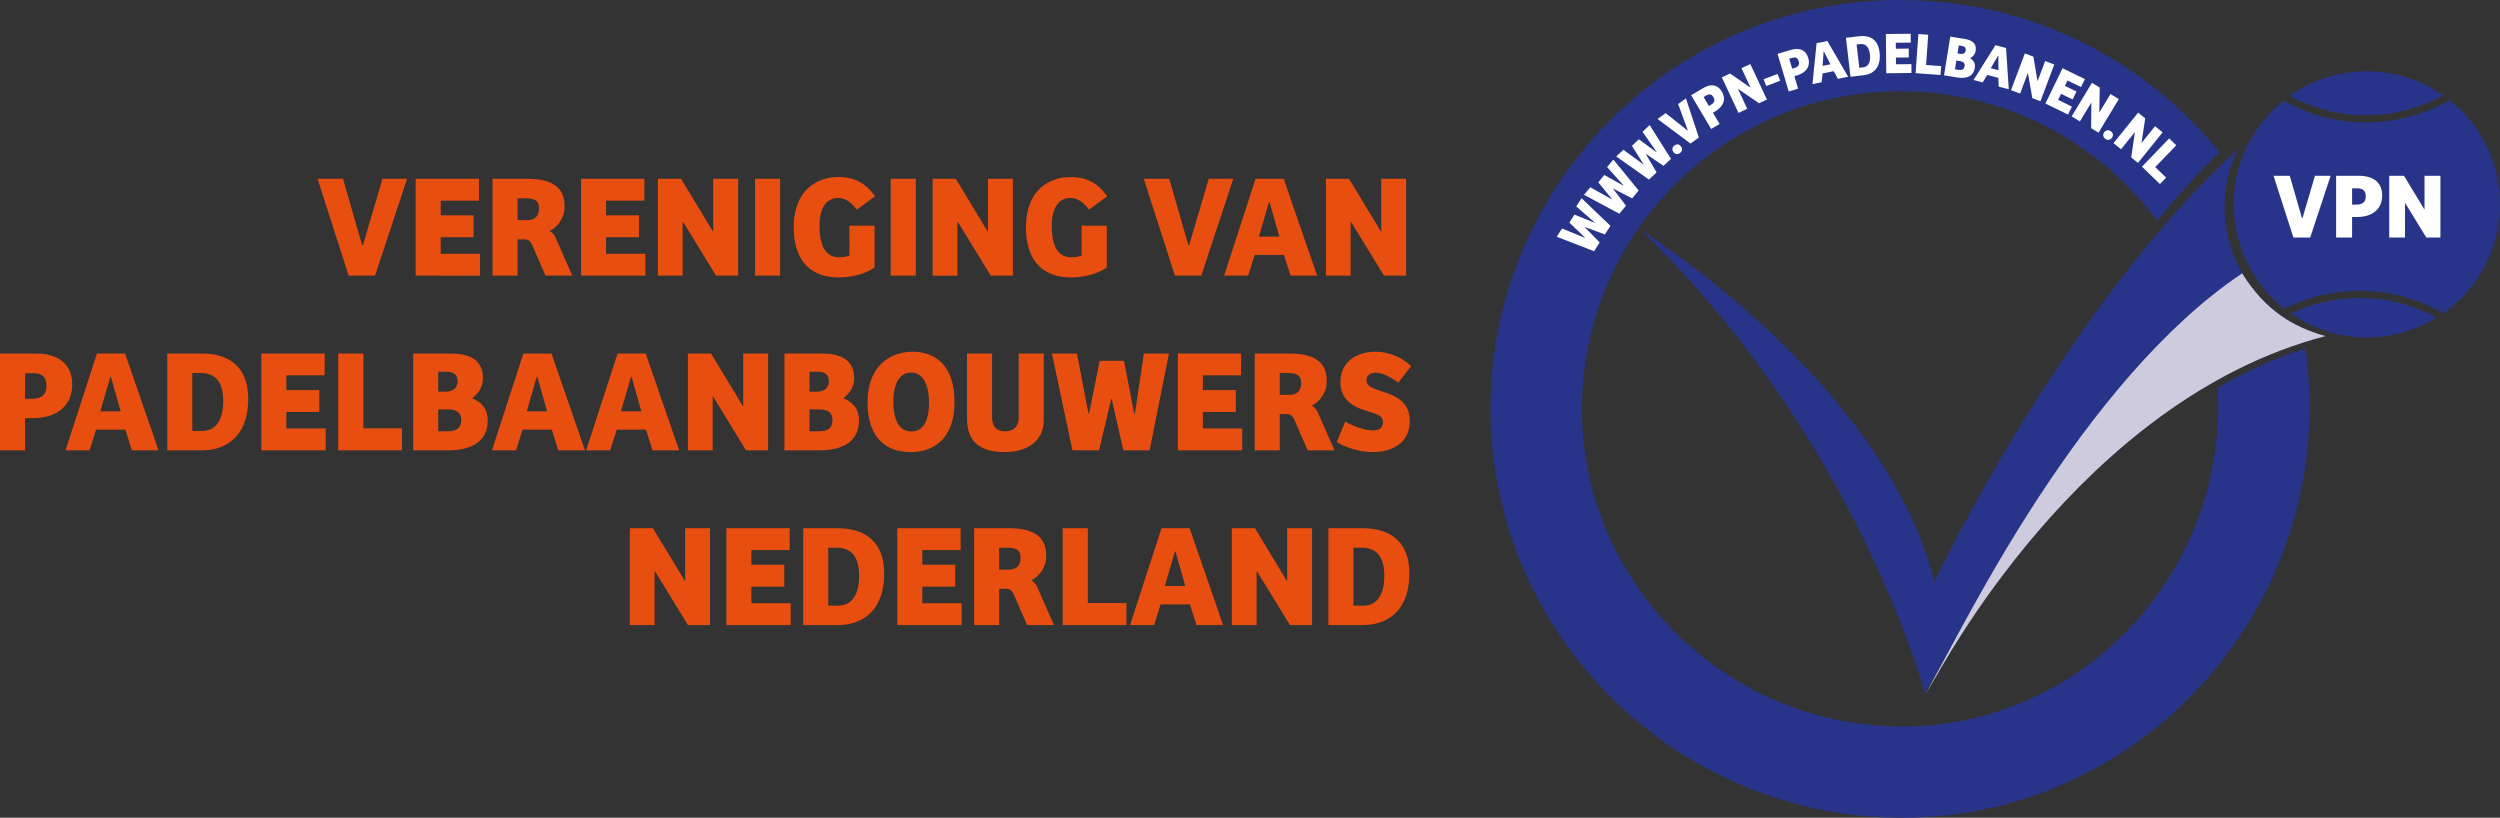
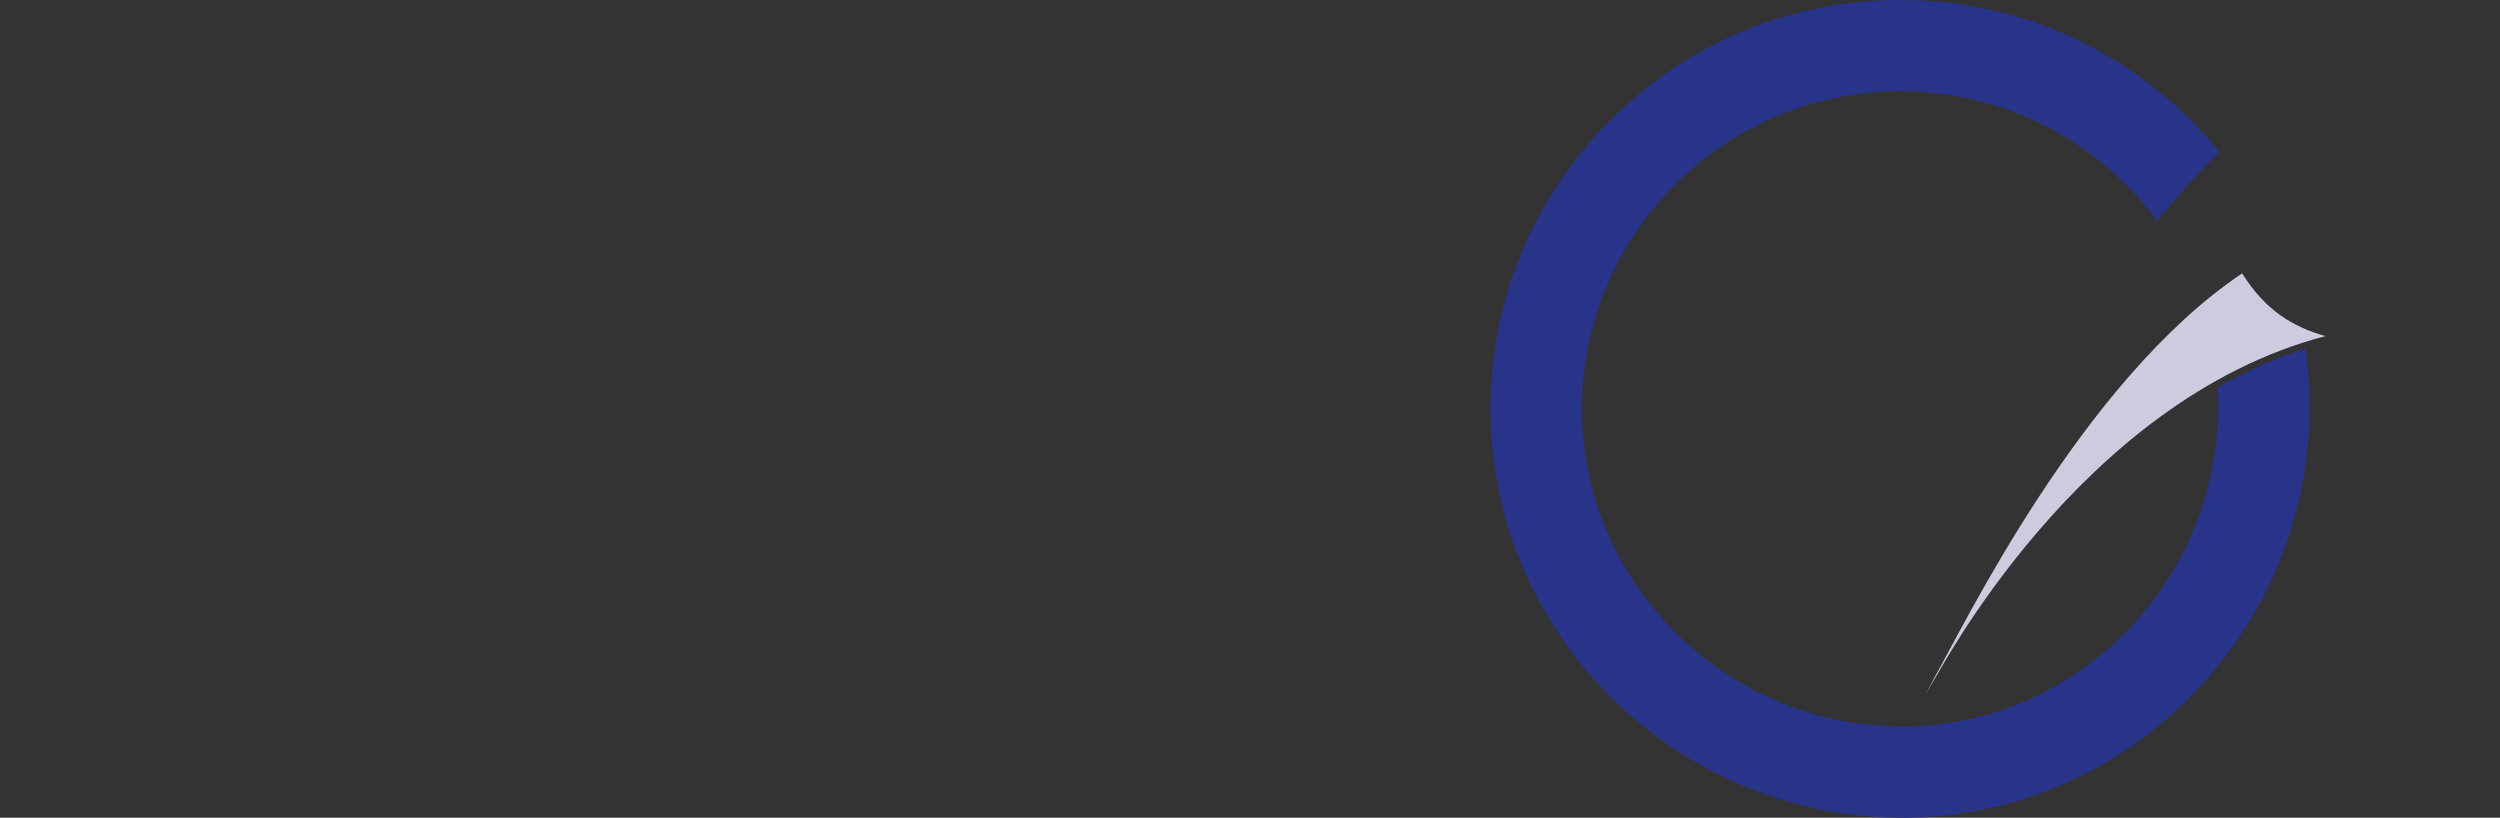
<svg xmlns="http://www.w3.org/2000/svg" viewBox="0 0 214 70">
  <rect x="0" y="0" width="214" height="70" fill="#333333" stroke="none" />
  <g fill-rule="nonzero" fill="none">
    <path d="M189.823 33.2c.037.59.054 1.182.053 1.773-.106 15.005-12.23 27.214-27.028 27.214h-.179c-15.03-.099-27.256-12.294-27.256-27.187 0-14.99 12.216-27.187 27.23-27.187 7.34 0 14.23 2.863 19.399 8.06.942.947 1.814 1.96 2.608 3.034 1.706-2.11 3.49-4.093 5.339-5.874a35.578 35.578 0 0 0-2.394-2.665C180.945 3.682 172.084 0 162.644 0c-19.33 0-35.057 15.701-35.057 35 0 19.173 15.715 34.874 35.031 35h.23c19.084 0 34.718-15.688 34.853-34.972a34.926 34.926 0 0 0-.35-5.195c-2.002.622-4.578 1.656-7.528 3.368" fill="#28348A" />
-     <path d="m198.258 28.54-.054-.018a11.396 11.396 0 0 1-3.064-1.575 11.38 11.38 0 0 1-.548-.419c-.06-.049-.117-.1-.175-.15a11.43 11.43 0 0 1-.88-.837c-.073-.077-.15-.15-.22-.229-.116-.13-.225-.265-.335-.4a11.093 11.093 0 0 1-.577-.766c-.108-.16-.212-.322-.312-.487-.07-.113-.142-.223-.207-.34a11.34 11.34 0 0 1-.438-.853c-.038-.084-.07-.17-.106-.256-.1-.23-.191-.465-.275-.702-.118-.341-.22-.688-.308-1.038-.026-.105-.053-.21-.077-.316a11.566 11.566 0 0 1-.181-1.04c-.04-.343-.066-.687-.075-1.032-.003-.109-.003-.217-.004-.324 0-.24.006-.479.021-.715.007-.116.011-.232.021-.347.027-.3.066-.597.117-.893.027-.163.065-.322.1-.483a11.502 11.502 0 0 1 .257-.983c.028-.09.06-.177.09-.265.15-.44.321-.869.521-1.284-14.927 13.635-25.975 37.02-25.975 37.02-4.15-17.02-25.137-30.125-25.137-30.125 18.55 17.821 24.318 39.652 24.318 39.652 13.14-22.997 27.793-29 34.302-30.563-.269-.068-.536-.145-.8-.232" fill="#28348A" />
-     <path d="M196.106 26.835a11.337 11.337 0 0 0 12.463.355c-5.598-2.972-10.513-1.281-12.463-.355M209.13 8.167a11.337 11.337 0 0 0-7.914-1.983c-1.885.229-3.681.926-5.226 2.03 6.516 3.429 12.112.548 13.14-.047" fill="#28348A" />
-     <path d="M213.914 16.102a11.356 11.356 0 0 0-4.338-7.62l.066.1c-.045.03-2.957 1.904-7.154 1.904-2.088 0-4.494-.475-7.022-1.86-2.963 2.39-4.668 6.2-4.17 10.255a11.357 11.357 0 0 0 4.242 7.544c1.857-.94 7.371-3.101 13.622.385a11.389 11.389 0 0 0 4.754-10.708" fill="#28348A" />
    <path d="m165.592 57.99-.77 1.46.765-1.316c.252-.226 12.37-23.866 33.47-29.362-2.8-.8-5.135-2.186-7.13-5.373-13.76 9.232-23.857 30.265-26.335 34.592Z" fill="#CECBDF" />
-     <path d="m196.315 20.334-1.701-5.287h1.39l1.042 3.617h.048l1.065-3.617h1.344l-1.75 5.286h-1.438Zm5.334-2.815c.525 0 .859-.159.859-.707 0-.541-.287-.692-.787-.692h-.382v1.399h.31Zm-.31 2.815h-1.367v-5.287h1.94c1.248 0 2.003.58 2.003 1.677 0 1.232-.898 1.852-2.17 1.852h-.406v1.758Zm7.561-5.287v5.287h-1.208l-1.797-2.934h-.024v2.934h-1.352v-5.287h1.264l1.742 2.878h.015v-2.878h1.36Zm-73.224 4.39-.01.016 1.27 1.3-.484.752-3.197-1.241.455-.706 1.955.8.013-.02-1.343-1.283.442-.685 1.722.703.014-.02-1.586-1.382.455-.705 2.472 2.364-.476.739-1.703-.632Zm2.42-3.29-.012.015 1.103 1.445-.571.687-3.022-1.62.538-.644 1.841 1.03.016-.018-1.177-1.436.522-.627 1.623.907.016-.019-1.406-1.564.537-.645 2.166 2.647-.562.676-1.612-.834Zm2.804-2.97-.014.013.917 1.57-.651.611-2.8-1.977.612-.575 1.701 1.249.018-.016-.99-1.57.594-.558 1.5 1.1.017-.018-1.203-1.723.612-.575 1.825 2.893-.64.6-1.498-1.024Zm2.412-.705c.212-.172.42-.14.57.044.144.177.149.4-.056.566-.212.173-.423.129-.57-.051-.14-.173-.137-.402.056-.56m1.395-.183-2.82-2.104.692-.501 1.868 1.483.024-.018-.822-2.243.667-.485 1.106 3.349-.715.52Zm1.742-3.313c.276-.164.401-.355.224-.655-.175-.296-.376-.289-.64-.132l-.202.12.454.764.164-.097Zm.748 1.635-.722.428-1.714-2.888 1.025-.608c.659-.39 1.246-.31 1.601.29.4.673.126 1.293-.546 1.691l-.213.127.57.96Zm2.63-5.127 1.424 3.04-.672.315-1.79-1.219-.013.006.79 1.688-.751.351-1.424-3.04.703-.33 1.743 1.202.01-.004-.776-1.655.756-.354Zm1.141 1.299 1.197-.45.22.581-1.197.45-.22-.581Zm2.625-.958c.31-.092.477-.247.378-.582-.099-.328-.294-.37-.589-.282l-.224.067.253.851.182-.054Zm.328 1.768-.805.24-.958-3.22 1.142-.34c.734-.218 1.283.003 1.482.672.224.75-.192 1.285-.94 1.507l-.24.071.318 1.07Zm2.095-1.952.67-.14-.563-1.105-.02.005-.087 1.24Zm-.868 1.562.352-3.503.923-.19 1.78 3.06-.875.181-.36-.657-.962.198-.07.747-.788.163Zm4.012-1.397.325-.038c.431-.05.662-.424.582-1.11-.092-.773-.468-.927-.87-.88l-.272.033.235 1.995Zm-1.148-2.57 1.13-.133c.964-.113 1.623.307 1.748 1.37.154 1.305-.527 1.868-1.336 1.963l-1.149.136-.393-3.335Zm3.42-.323 2.123-.022.008.757-1.284.014.006.51 1.103-.012.008.757-1.103.012.006.576 1.318-.014.008.757-2.158.023-.035-3.358Zm2.782.001.842.06-.184 2.59 1.29.093-.054.761-2.133-.153.239-3.35Zm3.35 1.66.236.038c.279.045.43-.09.46-.284.042-.26-.11-.36-.322-.394l-.265-.043-.11.684Zm-.22 1.357.31.05c.337.053.477-.077.515-.317.04-.245-.1-.385-.37-.428l-.334-.053-.12.748Zm.83-2.599c.578.093 1.05.347.942 1.026-.047.294-.239.499-.47.62.292.18.46.452.398.847-.108.663-.628.948-1.471.812l-1.162-.186.534-3.316 1.229.197Zm2.235 2.505.66.173-.011-1.24-.02-.005-.63 1.072Zm-1.472 1.012 1.873-2.98.91.24.232 3.533-.864-.227-.03-.75-.948-.25-.394.639-.78-.205Zm6.91-1.328-1.184 3.143-.694-.261-.376-2.134-.013-.005-.657 1.745-.778-.293 1.185-3.144.727.274.355 2.088.01.003.644-1.71.781.294Zm.71.321 1.91.929-.332.681-1.155-.561-.222.459.992.482-.332.682-.992-.483-.252.518 1.186.576-.332.682-1.94-.944 1.468-3.02Zm4.816 2.64-1.737 2.873-.635-.384.02-2.165-.012-.008-.964 1.594-.71-.429 1.737-2.873.664.402-.031 2.117.008.005.946-1.564.714.432Zm-.702 2.746c.224.157.25.367.114.561-.131.186-.344.253-.56.1-.224-.156-.24-.37-.106-.561.127-.182.349-.243.552-.1m4.45.104-2.11 2.613-.578-.466.312-2.143-.01-.009-1.172 1.45-.646-.522 2.11-2.612.605.488-.317 2.093.007.006 1.15-1.422.649.524Zm.562.518.609.587-1.802 1.868.931.899-.53.55-1.539-1.486 2.331-2.418Z" fill="#FEFEFE" />
-     <path d="m55.894 45.216 2.73 4.512h.025v-4.512h2.13v8.288h-1.894l-2.816-4.6h-.038v4.6h-2.118v-8.288h1.981Zm60.718 0c2.48 0 4.025 1.221 4.025 3.863 0 3.24-1.894 4.425-3.975 4.425h-2.954v-8.288h2.904Zm-9.185 0 2.73 4.512h.024v-4.512h2.13v8.288h-1.893l-2.817-4.6h-.037v4.6h-2.119v-8.288h1.982Zm-5.596 0 2.866 8.288h-2.28l-.56-1.77H99.35l-.56 1.77h-2.057l2.692-8.288h2.405Zm-8.71 0v6.406h3.301v1.882h-5.458v-8.288h2.156Zm-6.768 0c1.92 0 3.203.586 3.203 2.355a2.342 2.342 0 0 1-1.284 2.107c.225.112.424.349.549.648l1.396 3.178h-2.294l-1.146-2.63c-.137-.311-.337-.474-.66-.474h-.586v3.104h-2.144v-8.288h2.966Zm-4.126 0v1.87H78.95v1.258h2.816v1.87H78.95v1.42h3.365v1.87h-5.509v-8.288h5.421Zm-10.568 0c2.48 0 4.025 1.221 4.025 3.863 0 3.24-1.894 4.425-3.975 4.425h-2.953v-8.288h2.903Zm-4.062 0v1.87h-3.278v1.258h2.816v1.87H64.32v1.42h3.365v1.87h-5.508v-8.288h5.42Zm4 1.67h-.698v4.96h.835c1.11 0 1.807-.847 1.807-2.555 0-1.919-.91-2.405-1.944-2.405Zm44.952 0h-.697v4.96h.835c1.109 0 1.807-.847 1.807-2.555 0-1.919-.91-2.405-1.945-2.405Zm-15.927.324h-.05l-.86 2.954h1.745l-.835-2.954Zm-14.444-.324h-.648v1.87h.81c.636 0 1.022-.325 1.022-1.01s-.411-.86-1.184-.86Zm31.58-16.775c1.185 0 2.306.524 3.041 1.234l-1.109 1.409c-.66-.487-1.358-.848-1.931-.848-.4 0-.786.187-.786.648 0 .524.573.71 1.346.96 1.134.36 2.356.86 2.356 2.53 0 1.732-1.321 2.654-3.166 2.654-1.246 0-2.542-.498-3.078-.86l.723-1.757c.573.362 1.657.76 2.368.76.46 0 .86-.15.86-.722 0-.512-.537-.686-1.26-.898-1.058-.324-2.38-.835-2.38-2.505s1.297-2.605 3.017-2.605Zm-39.643 0c1.92 0 3.589 1.146 3.589 4.312 0 2.83-1.495 4.275-3.751 4.275-2.318 0-3.689-1.458-3.689-4.275 0-3.19 2.044-4.312 3.85-4.312Zm6.805.15v5.421c0 .947.485 1.234 1.171 1.234.648 0 1.109-.387 1.109-1.172v-5.483h2.144v5.733c0 1.682-1.346 2.704-3.303 2.704-2.156 0-3.265-.872-3.265-2.891v-5.546h2.144Zm25.448 0c1.92 0 3.203.586 3.203 2.356a2.342 2.342 0 0 1-1.284 2.106c.225.112.424.349.549.648l1.395 3.178h-2.293l-1.146-2.63c-.137-.311-.336-.473-.66-.473h-.587v3.103h-2.143V30.26h2.966Zm-93.145 0c2.48 0 4.025 1.221 4.025 3.863 0 3.24-1.894 4.424-3.975 4.424H14.32v-8.287h2.904Zm74.962 0 .985 5.122h.062l.898-4.498h2.081l.872 4.511h.063l.773-5.135h2.143l-1.658 8.288h-2.243l-.997-4.375h-.05l-1.035 4.374H91.8l-1.757-8.287h2.143Zm-21.86 0c1.497 0 2.793.436 2.793 2.13 0 .736-.399 1.31-.935 1.696.81.324 1.346.922 1.346 1.907 0 1.657-1.197 2.554-3.378 2.554h-3.003v-8.287h3.178Zm-4.573 0v8.287h-1.894l-2.816-4.598h-.038v4.598h-2.119v-8.287h1.982l2.729 4.512h.025V30.26h2.131Zm-10.48 0 2.865 8.287h-2.28l-.561-1.77h-2.505l-.56 1.77h-2.057l2.692-8.287h2.405Zm50.97 0v1.87h-3.276v1.258h2.816v1.87h-2.816v1.42h3.364v1.87h-5.508V30.26h5.42Zm-59.034 0 2.866 8.287h-2.28l-.561-1.769h-2.505l-.56 1.77H42.11l2.692-8.288h2.405Zm-44.168 0c1.957 0 3.14.91 3.14 2.63 0 1.932-1.408 2.904-3.401 2.904h-.636v2.754H0V30.26h3.04Zm35.507 0c1.495 0 2.791.436 2.791 2.13 0 .736-.398 1.31-.935 1.696.81.324 1.347.922 1.347 1.907 0 1.657-1.197 2.554-3.378 2.554h-3.004v-8.287h3.179Zm-27.841 0 2.866 8.288h-2.281l-.56-1.77H8.224l-.56 1.77H5.607L8.3 30.26h2.406Zm20.4 0v6.406h3.303v1.881H28.95v-8.287h2.157Zm-3.315 0v1.87h-3.277v1.258h2.816v1.87h-2.816v1.42h3.365v1.87H22.37V30.26h5.421Zm50.2 1.633c-1.123 0-1.52 1.208-1.52 2.442 0 1.16.248 2.592 1.569 2.592 1.146 0 1.483-1.208 1.483-2.467 0-1.047-.274-2.567-1.533-2.567Zm-7.84 3.152h-.86v1.87h.798c.873 0 1.172-.374 1.172-.972 0-.61-.412-.898-1.11-.898Zm-31.779 0h-.86v1.87h.798c.872 0 1.171-.374 1.171-.972 0-.61-.411-.898-1.109-.898Zm-21.211-3.115h-.699v4.96h.836c1.11 0 1.807-.847 1.807-2.555 0-1.92-.91-2.405-1.944-2.405Zm-7.665.324h-.05l-.86 2.953h1.745l-.835-2.953Zm36.503 0h-.05l-.86 2.953h1.745l-.835-2.953Zm8.063 0h-.05l-.86 2.953h1.746l-.836-2.953Zm-51.32-.312h-.599v2.194h.487c.822 0 1.346-.25 1.346-1.11 0-.847-.45-1.084-1.235-1.084Zm107.452-.012h-.649v1.87h.81c.636 0 1.023-.325 1.023-1.01 0-.686-.412-.86-1.184-.86Zm-71.996-.112h-.686v1.707h.611c.723 0 1.047-.386 1.047-.872 0-.649-.424-.835-.972-.835Zm31.779 0h-.685v1.707h.61c.723 0 1.047-.386 1.047-.872 0-.649-.424-.835-.972-.835Zm21.66-16.663c1.071 0 2.193.287 3.14 1.645l-1.558 1.147c-.56-.736-1.047-.997-1.607-.997-.972 0-1.583.81-1.583 2.393 0 1.632.486 2.679 1.682 2.679.275 0 .686-.062.873-.15V19.32h2.156v3.576c-.698.499-1.832.848-3.09.848-2.331 0-3.827-1.396-3.827-4.275 0-3.228 2.02-4.312 3.814-4.312Zm-19.878 0c1.072 0 2.193.287 3.14 1.645l-1.558 1.147c-.56-.736-1.046-.997-1.607-.997-.972 0-1.583.81-1.583 2.393 0 1.632.486 2.679 1.683 2.679.274 0 .685-.062.872-.15V19.32h2.156v3.576c-.698.499-1.832.848-3.09.848-2.331 0-3.827-1.396-3.827-4.275 0-3.228 2.02-4.312 3.814-4.312Zm-26.632.15c1.92 0 3.203.585 3.203 2.355a2.342 2.342 0 0 1-1.284 2.106c.224.112.424.35.549.648l1.395 3.179h-2.293l-1.146-2.63c-.137-.312-.337-.474-.66-.474h-.587v3.103h-2.143v-8.287h2.966Zm13.172 0 2.73 4.51h.024v-4.51h2.132v8.287H61.29l-2.818-4.599h-.037v4.599h-2.118v-8.288h1.98Zm-3.14 0v1.87H51.88v1.258h2.817v1.87h-2.817v1.42h3.365v1.87h-5.508v-8.289h5.42Zm-14.157 0v1.87h-3.278v1.258h2.816v1.87h-2.816v1.42h3.364v1.87H35.58v-8.289h5.422Zm-11.64 0 1.632 5.67h.075l1.67-5.67h2.106l-2.742 8.287h-2.256l-2.666-8.287h2.18Zm86.116 0 2.73 4.51h.024v-4.51h2.131v8.287h-1.894l-2.817-4.599h-.037v4.599h-2.118v-8.288h1.981Zm-5.596 0 2.866 8.287h-2.28l-.56-1.77h-2.506l-.56 1.77h-2.057l2.692-8.287h2.405Zm-9.796 0 1.633 5.67h.075l1.67-5.67h2.106l-2.742 8.287h-2.255l-2.667-8.287h2.18Zm-18.27 0 2.73 4.51h.025v-4.51h2.13v8.287h-1.894l-2.816-4.599h-.038v4.6h-2.118v-8.289h1.981Zm-3.427 0v8.287h-2.144v-8.287h2.144Zm-11.615 0v8.287H64.63v-8.287h2.143Zm41.899 1.994h-.05l-.86 2.953h1.745l-.835-2.953Zm-63.72-.324h-.65v1.869h.811c.636 0 1.022-.324 1.022-1.01 0-.685-.411-.86-1.184-.86Z" fill="#E74E0F" />
  </g>
</svg>